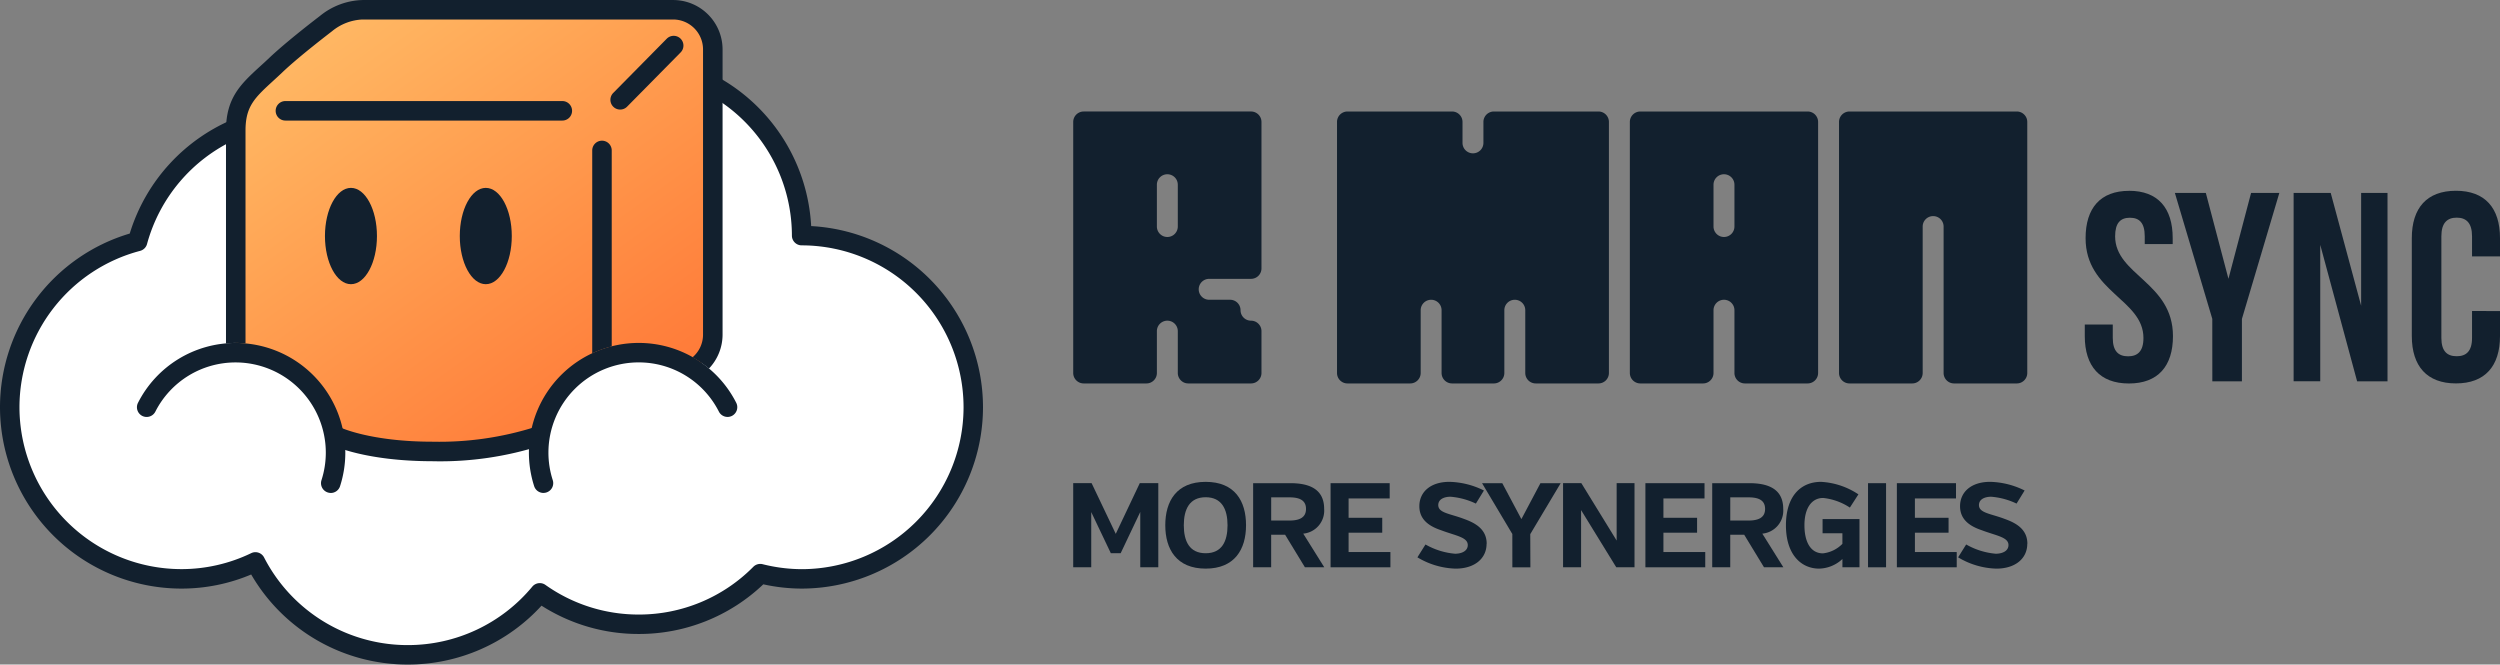
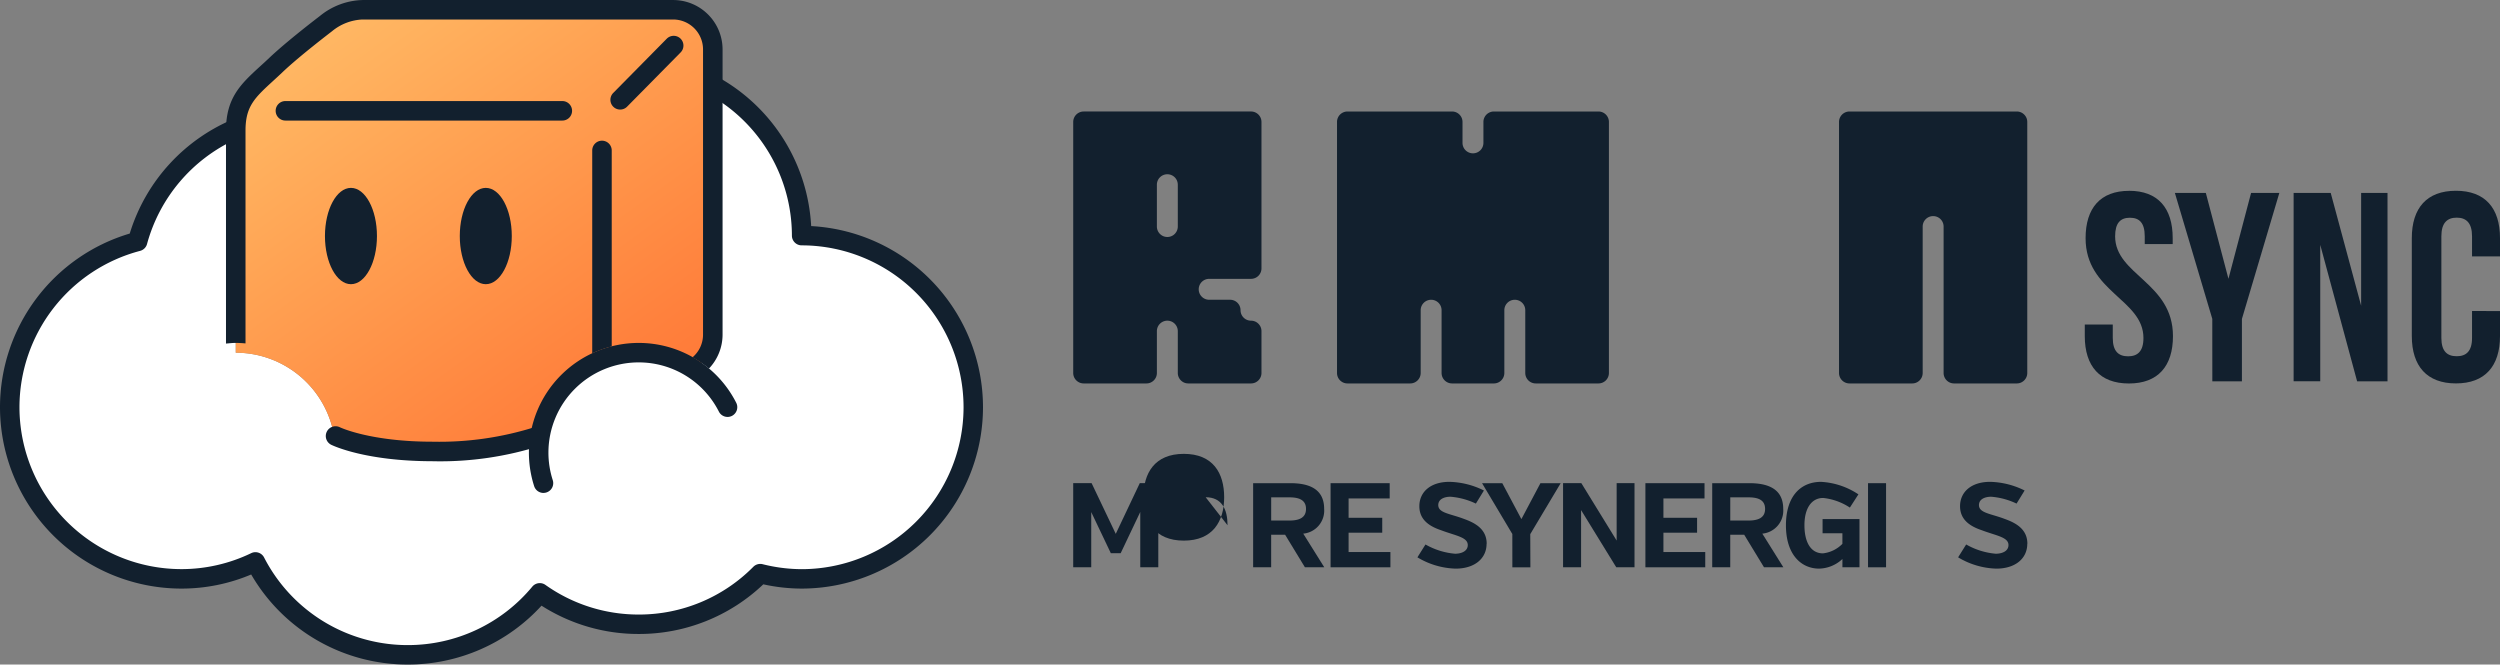
<svg xmlns="http://www.w3.org/2000/svg" id="logo-Rman" width="210" height="55.822" viewBox="0 0 210 55.822">
  <rect x="0" y="0" width="210" height="55.822" fill="#808080" stroke="none" />
  <defs>
    <clipPath id="clip-path">
      <path id="Tracé_4978" data-name="Tracé 4978" d="M63.837-147.727a5.089,5.089,0,0,0-3.087,1.177s-2.712,2.062-4.193,3.469c-1.994,1.9-3.368,2.724-3.368,5.5v18.662a8.394,8.394,0,0,1,8.274,7.06c.064.4,1.627.781,1.627.781l7.4.458,6.884-.507s1.3-.346,1.37-.758a8.394,8.394,0,0,1,8.281-7.033,8.316,8.316,0,0,1,4.625,1.407l.184-.177a3.322,3.322,0,0,0,1.422-2.729V-144.4a3.331,3.331,0,0,0-3.33-3.33Z" transform="translate(-53.188 147.727)" fill="none" />
    </clipPath>
    <linearGradient id="linear-gradient" x1="0.157" y1="0.737" x2="0.45" y2="0.737" gradientUnits="objectBoundingBox">
      <stop offset="0" stop-color="#ffb864" />
      <stop offset="0.1" stop-color="#ffb15e" />
      <stop offset="0.2" stop-color="#ffa958" />
      <stop offset="0.3" stop-color="#ffa152" />
      <stop offset="0.4" stop-color="#ff994d" />
      <stop offset="0.5" stop-color="#ff9147" />
      <stop offset="0.6" stop-color="#ff8942" />
      <stop offset="0.7" stop-color="#ff813d" />
      <stop offset="0.8" stop-color="#ff7a38" />
      <stop offset="0.9" stop-color="#ff7233" />
      <stop offset="1" stop-color="#ff6a2f" />
    </linearGradient>
  </defs>
  <g id="Groupe_3587" data-name="Groupe 3587" transform="translate(0 0.021)">
    <g id="Groupe_3586" data-name="Groupe 3586">
      <g id="Groupe_8439" data-name="Groupe 8439" transform="translate(0 149.908)">
        <path id="Tracé_4976" data-name="Tracé 4976" d="M68.719-118.058a14.408,14.408,0,0,0-7.464-12.627v20.962a3.323,3.323,0,0,1-1.423,2.729l-.184.177a8.317,8.317,0,0,0-4.626-1.407,8.393,8.393,0,0,0-8.281,7.033c-.067.413-1.371.758-1.371.758l-6.884.507-7.4-.458s-1.562-.377-1.627-.781a8.393,8.393,0,0,0-8.273-7.06v-18.662c0-.062.01-.11.011-.17a14.452,14.452,0,0,0-8.252,9.488A14.409,14.409,0,0,0,2.2-103.643,14.416,14.416,0,0,0,16.616-89.227a14.336,14.336,0,0,0,6.217-1.424,14.405,14.405,0,0,0,12.8,7.8,14.383,14.383,0,0,0,11.09-5.209,14.334,14.334,0,0,0,8.3,2.642,14.369,14.369,0,0,0,10.221-4.252,14.39,14.39,0,0,0,3.475.44,14.416,14.416,0,0,0,14.415-14.416,14.415,14.415,0,0,0-14.415-14.415" transform="translate(-1.381 -12.079)" fill="#fff" />
        <g id="Groupe_8440" data-name="Groupe 8440" transform="translate(19.803 -149.109)" clip-path="url(#clip-path)">
          <g id="Groupe_8439-2" data-name="Groupe 8439" transform="translate(117.937 -113.672) rotate(54.084)">
            <path id="Tracé_4977" data-name="Tracé 4977" d="M0,170.075,123.185,0l55.807,40.421L55.807,210.5Z" fill="url(#linear-gradient)" />
          </g>
        </g>
        <path id="Tracé_4979" data-name="Tracé 4979" d="M68.158-119.615h.013Zm-.02-.8a15.255,15.255,0,0,0-8.264-12.75v1.886a13.59,13.59,0,0,1,6.646,11.664.819.819,0,0,0,.819.819,13.612,13.612,0,0,1,13.6,13.6,13.612,13.612,0,0,1-13.6,13.6,13.643,13.643,0,0,1-3.278-.417.823.823,0,0,0-.78.217,13.5,13.5,0,0,1-9.638,4.012,13.51,13.51,0,0,1-7.828-2.491.818.818,0,0,0-1.1.145,13.565,13.565,0,0,1-10.46,4.912,13.556,13.556,0,0,1-12.072-7.362.821.821,0,0,0-.728-.443.813.813,0,0,0-.354.082A13.471,13.471,0,0,1,15.235-91.6a13.613,13.613,0,0,1-13.6-13.6,13.593,13.593,0,0,1,10.133-13.132.82.82,0,0,0,.583-.578A13.607,13.607,0,0,1,19.8-127.7v-.74a6.428,6.428,0,0,1,.09-1.077,15.254,15.254,0,0,0-8.992,9.73A15.232,15.232,0,0,0,0-105.2,15.252,15.252,0,0,0,15.235-89.964,15.031,15.031,0,0,0,21.1-91.15a15.182,15.182,0,0,0,13.154,7.565,15.2,15.2,0,0,0,11.234-4.945,15.11,15.11,0,0,0,8.158,2.378,15.123,15.123,0,0,0,10.472-4.171,15.073,15.073,0,0,0,3.224.359A15.251,15.251,0,0,0,82.572-105.2a15.255,15.255,0,0,0-14.434-15.215" transform="translate(0 -10.523)" fill="#12202e" />
        <path id="Tracé_4980" data-name="Tracé 4980" d="M138.535-135.652a.817.817,0,0,1-.576-.236.819.819,0,0,1-.007-1.159l4.495-4.555a.821.821,0,0,1,1.159-.008.819.819,0,0,1,.007,1.159l-4.495,4.555a.815.815,0,0,1-.583.244" transform="translate(-86.441 -5.074)" fill="#12202e" />
        <path id="Tracé_4981" data-name="Tracé 4981" d="M77.68-103.495c0,2.234-.978,4.045-2.184,4.045s-2.184-1.811-2.184-4.045.978-4.045,2.184-4.045,2.184,1.811,2.184,4.045" transform="translate(-46.016 -26.607)" fill="#12202e" fill-rule="evenodd" />
        <path id="Tracé_4982" data-name="Tracé 4982" d="M108.1-103.495c0,2.234-.978,4.045-2.184,4.045s-2.184-1.811-2.184-4.045.978-4.045,2.184-4.045,2.184,1.811,2.184,4.045" transform="translate(-65.11 -26.607)" fill="#12202e" fill-rule="evenodd" />
        <path id="Tracé_4983" data-name="Tracé 4983" d="M86.272-125.489H63.012a.82.82,0,0,1-.82-.82.82.82,0,0,1,.82-.819h23.26a.819.819,0,0,1,.819.819.819.819,0,0,1-.819.82" transform="translate(-39.037 -14.312)" fill="#12202e" />
        <path id="Tracé_4984" data-name="Tracé 4984" d="M82.475-50.821c-5.676,0-8.4-1.325-8.517-1.381a.822.822,0,0,1-.369-1.1.819.819,0,0,1,1.1-.37c.026.012,2.549,1.212,7.79,1.212A26.645,26.645,0,0,0,91.1-53.7a.821.821,0,0,1,1.057.472.82.82,0,0,1-.47,1.059,27.751,27.751,0,0,1-9.213,1.35" transform="translate(-46.137 -60.366)" fill="#12202e" />
        <path id="Tracé_4985" data-name="Tracé 4985" d="M92.7-121.8v-23.977a4.154,4.154,0,0,0-4.149-4.15H62.456a5.9,5.9,0,0,0-3.584,1.344c-.112.086-2.765,2.106-4.261,3.528-.264.251-.518.484-.759.7-1.6,1.467-2.865,2.626-2.865,5.387v17.9c.268-.023.535-.056.808-.056s.557.018.832.042v-17.884c0-2.04.779-2.754,2.333-4.179.248-.227.509-.466.781-.725,1.43-1.36,4.1-3.39,4.153-3.434a4.28,4.28,0,0,1,2.562-.987H88.548a2.514,2.514,0,0,1,2.511,2.511V-121.8a2.5,2.5,0,0,1-.882,1.885,9.144,9.144,0,0,1,1.378.946A4.134,4.134,0,0,0,92.7-121.8" transform="translate(-32.004)" fill="#12202e" />
        <path id="Tracé_4986" data-name="Tracé 4986" d="M135.252-117.367a.819.819,0,0,0-.819-.82.819.819,0,0,0-.819.82v17.044a9.132,9.132,0,0,1,1.638-.585Z" transform="translate(-83.867 -19.924)" fill="#12202e" />
        <path id="Tracé_4987" data-name="Tracé 4987" d="M120.55-59.959a.821.821,0,0,1-.781-.57,9.211,9.211,0,0,1-.441-2.817,9.224,9.224,0,0,1,9.215-9.214,9.176,9.176,0,0,1,8.2,5.027.82.82,0,0,1-.356,1.1.818.818,0,0,1-1.1-.356,7.545,7.545,0,0,0-6.742-4.136,7.585,7.585,0,0,0-7.577,7.576,7.55,7.55,0,0,0,.364,2.317A.82.82,0,0,1,120.8-60a.813.813,0,0,1-.25.039" transform="translate(-74.9 -48.563)" fill="#12202e" />
-         <path id="Tracé_4988" data-name="Tracé 4988" d="M47.167-59.959A.794.794,0,0,1,46.916-60a.819.819,0,0,1-.528-1.031,7.564,7.564,0,0,0,.364-2.315,7.585,7.585,0,0,0-7.577-7.576,7.549,7.549,0,0,0-6.743,4.136.821.821,0,0,1-1.1.356.82.82,0,0,1-.356-1.1,9.182,9.182,0,0,1,8.2-5.027,9.224,9.224,0,0,1,9.215,9.214,9.17,9.17,0,0,1-.443,2.818.819.819,0,0,1-.78.569" transform="translate(-19.384 -48.563)" fill="#12202e" />
        <path id="Tracé_4989" data-name="Tracé 4989" d="M474.069-106.884c2.418,0,3.661,1.446,3.661,3.977v.5h-2.349v-.654c0-1.13-.453-1.56-1.244-1.56s-1.243.43-1.243,1.56c0,3.255,4.858,3.865,4.858,8.384,0,2.533-1.265,3.979-3.7,3.979s-3.707-1.446-3.707-3.979v-.972h2.351v1.131c0,1.13.5,1.537,1.287,1.537s1.29-.407,1.29-1.537c0-3.255-4.86-3.867-4.86-8.386,0-2.53,1.243-3.977,3.661-3.977" transform="translate(-295.223 -27.018)" fill="#12202e" />
        <path id="Tracé_4990" data-name="Tracé 4990" d="M493.823-95.825,490.681-106.4h2.6l1.9,7.211,1.9-7.211h2.374l-3.142,10.578v5.244h-2.486Z" transform="translate(-307.991 -27.32)" fill="#12202e" />
        <path id="Tracé_4991" data-name="Tracé 4991" d="M519.708-102.041v11.459h-2.237V-106.4h3.117l2.555,9.472V-106.4h2.215v15.822h-2.553Z" transform="translate(-324.807 -27.32)" fill="#12202e" />
        <path id="Tracé_4992" data-name="Tracé 4992" d="M551.535-96.783v2.1c0,2.533-1.266,3.979-3.7,3.979s-3.708-1.446-3.708-3.979v-8.227c0-2.533,1.266-3.977,3.708-3.977s3.7,1.444,3.7,3.977v1.537h-2.349v-1.694c0-1.131-.5-1.561-1.289-1.561s-1.287.431-1.287,1.561v8.543c0,1.131.5,1.537,1.287,1.537s1.289-.406,1.289-1.537v-2.261Z" transform="translate(-341.535 -27.018)" fill="#12202e" />
        <path id="Tracé_4993" data-name="Tracé 4993" d="M250.036-119.5a.877.877,0,0,1,.878.876v3.514a.878.878,0,0,1-.878.879.88.88,0,0,1-.879-.879v-3.514a.878.878,0,0,1,.879-.876m-7.028-5.272a.881.881,0,0,0-.879.879v21.085a.881.881,0,0,0,.879.879h5.27a.879.879,0,0,0,.879-.879v-3.515a.88.88,0,0,1,.879-.878.879.879,0,0,1,.878.878v3.515a.88.88,0,0,0,.879.879h5.271a.88.88,0,0,0,.879-.879v-3.515a.879.879,0,0,0-.879-.878.88.88,0,0,1-.88-.879.876.876,0,0,0-.876-.878h-1.759a.879.879,0,0,1-.878-.878.879.879,0,0,1,.878-.879h3.515a.878.878,0,0,0,.879-.879v-12.3a.88.88,0,0,0-.879-.879Z" transform="translate(-151.979 -15.791)" fill="#12202e" />
-         <path id="Tracé_4994" data-name="Tracé 4994" d="M375.619-119.5a.878.878,0,0,1,.879.876v3.514a.88.88,0,0,1-.879.879.88.88,0,0,1-.879-.879v-3.514a.878.878,0,0,1,.879-.876m-7.028-5.272a.881.881,0,0,0-.879.879v21.085a.881.881,0,0,0,.879.879h5.271a.879.879,0,0,0,.878-.879v-5.272a.879.879,0,0,1,.879-.878.879.879,0,0,1,.879.878v5.272a.879.879,0,0,0,.878.879h5.271a.881.881,0,0,0,.879-.879v-21.085a.88.88,0,0,0-.879-.879Z" transform="translate(-230.805 -15.791)" fill="#12202e" />
        <path id="Tracé_4995" data-name="Tracé 4995" d="M429.84-101.929h-5.27a.879.879,0,0,1-.879-.879v-12.3a.878.878,0,0,0-.879-.877.878.878,0,0,0-.879.877v12.3a.879.879,0,0,1-.879.879h-5.27a.88.88,0,0,1-.879-.879v-21.085a.88.88,0,0,1,.879-.879H429.84a.88.88,0,0,1,.879.879v21.085a.88.88,0,0,1-.879.879" transform="translate(-260.428 -15.791)" fill="#12202e" />
        <path id="Tracé_4996" data-name="Tracé 4996" d="M323.607-101.929h-5.272a.878.878,0,0,1-.877-.879v-5.272a.878.878,0,0,0-.879-.877.877.877,0,0,0-.879.877v5.272a.879.879,0,0,1-.879.879h-3.514a.88.88,0,0,1-.879-.879v-5.272a.877.877,0,0,0-.877-.877.878.878,0,0,0-.879.877v5.272a.88.88,0,0,1-.879.879h-5.27a.879.879,0,0,1-.879-.879v-21.085a.879.879,0,0,1,.879-.879h8.784a.879.879,0,0,1,.879.879v1.756a.878.878,0,0,0,.879.879.877.877,0,0,0,.877-.879v-1.756a.88.88,0,0,1,.879-.879h8.786a.878.878,0,0,1,.877.879v21.085a.878.878,0,0,1-.877.879" transform="translate(-189.335 -15.791)" fill="#12202e" />
        <path id="Tracé_4997" data-name="Tracé 4997" d="M247.761-38.5l-1.645,3.463h-.828l-1.645-3.453v4.634h-1.515v-7.066h1.545l2.029,4.26,2.019-4.26h1.554v7.066h-1.514Z" transform="translate(-151.979 -68.424)" fill="#12202e" />
-         <path id="Tracé_4998" data-name="Tracé 4998" d="M268.132-37.572c0-1.343-.484-2.352-1.837-2.352s-1.837,1.009-1.837,2.352.474,2.352,1.837,2.352,1.837-1,1.837-2.352m1.554,0c0,2.029-.959,3.644-3.391,3.644s-3.392-1.615-3.392-3.644.949-3.644,3.392-3.644,3.391,1.605,3.391,3.644" transform="translate(-165.019 -68.237)" fill="#12202e" />
+         <path id="Tracé_4998" data-name="Tracé 4998" d="M268.132-37.572c0-1.343-.484-2.352-1.837-2.352m1.554,0c0,2.029-.959,3.644-3.391,3.644s-3.392-1.615-3.392-3.644.949-3.644,3.392-3.644,3.391,1.605,3.391,3.644" transform="translate(-165.019 -68.237)" fill="#12202e" />
        <path id="Tracé_4999" data-name="Tracé 4999" d="M285.787-39.727h-1.544v1.948h1.525c.807,0,1.4-.222,1.4-.979s-.6-.969-1.383-.969m-.373,3.139h-1.171v2.736h-1.514v-7.066h3.129c1.837,0,2.836.666,2.836,2.16a1.943,1.943,0,0,1-1.756,2.079l1.766,2.826h-1.625Z" transform="translate(-177.463 -68.424)" fill="#12202e" />
        <path id="Tracé_5000" data-name="Tracé 5000" d="M300.194-33.852v-7.066h4.966v1.282h-3.452v1.625h2.826v1.252h-2.826v1.625h3.513v1.282Z" transform="translate(-188.426 -68.424)" fill="#12202e" />
        <path id="Tracé_5001" data-name="Tracé 5001" d="M325.589-36.018c0,1.252-1.019,2.09-2.6,2.09a6.565,6.565,0,0,1-3.21-.949l.677-1.08a6.061,6.061,0,0,0,2.483.777c.565,0,1.07-.232,1.07-.727,0-.666-1-.777-2.231-1.242-.838-.283-1.837-.787-1.837-2.019,0-1.2.939-2.05,2.524-2.05a6.81,6.81,0,0,1,2.9.727l-.676,1.1a6.03,6.03,0,0,0-2.13-.576c-.545,0-1.029.212-1.029.7,0,.666.979.717,2.13,1.151.828.3,1.938.787,1.938,2.1" transform="translate(-200.716 -68.236)" fill="#12202e" />
        <path id="Tracé_5002" data-name="Tracé 5002" d="M336.911-36.647l-2.544-4.27h1.7l1.605,3.018,1.6-3.018h1.7l-2.555,4.28.011,2.786h-1.515Z" transform="translate(-209.875 -68.425)" fill="#12202e" />
        <path id="Tracé_5003" data-name="Tracé 5003" d="M354.159-38.657v4.8h-1.514v-7.066h1.534l2.968,4.825v-4.825h1.5v7.066h-1.535Z" transform="translate(-221.348 -68.424)" fill="#12202e" />
        <path id="Tracé_5004" data-name="Tracé 5004" d="M371.223-33.852v-7.066h4.966v1.282h-3.452v1.625h2.826v1.252h-2.826v1.625h3.513v1.282Z" transform="translate(-233.009 -68.424)" fill="#12202e" />
        <path id="Tracé_5005" data-name="Tracé 5005" d="M389.361-39.727h-1.544v1.948h1.524c.808,0,1.4-.222,1.4-.979s-.595-.969-1.382-.969m-.373,3.139h-1.171v2.736H386.3v-7.066h3.129c1.837,0,2.836.666,2.836,2.16a1.942,1.942,0,0,1-1.756,2.079l1.767,2.826h-1.625Z" transform="translate(-242.474 -68.424)" fill="#12202e" />
        <path id="Tracé_5006" data-name="Tracé 5006" d="M407.672-34.736a2.943,2.943,0,0,1-1.958.808c-1.484,0-2.786-1.151-2.786-3.634,0-2.5,1.282-3.654,2.948-3.654a6.231,6.231,0,0,1,3.139,1.05l-.717,1.111a5.036,5.036,0,0,0-2.241-.808c-.989,0-1.575.878-1.575,2.291s.525,2.362,1.554,2.362a2.7,2.7,0,0,0,1.635-.8V-36.9h-1.666v-1.191h3.1v4.047h-1.433Z" transform="translate(-252.909 -68.237)" fill="#12202e" />
        <path id="Tracé_5007" data-name="Tracé 5007" d="M421.449-33.852h1.515v-7.066h-1.515Z" transform="translate(-264.535 -68.424)" fill="#12202e" fill-rule="evenodd" />
-         <path id="Tracé_5008" data-name="Tracé 5008" d="M427.958-33.852v-7.066h4.967v1.282h-3.453v1.625H432.3v1.252h-2.826v1.625h3.512v1.282Z" transform="translate(-268.621 -68.424)" fill="#12202e" />
        <path id="Tracé_5009" data-name="Tracé 5009" d="M447.578-36.018c0,1.252-1.019,2.09-2.6,2.09a6.565,6.565,0,0,1-3.21-.949l.676-1.08a6.068,6.068,0,0,0,2.484.777c.565,0,1.07-.232,1.07-.727,0-.666-1-.777-2.231-1.242-.838-.283-1.837-.787-1.837-2.019,0-1.2.939-2.05,2.524-2.05a6.812,6.812,0,0,1,2.9.727l-.677,1.1a6.031,6.031,0,0,0-2.13-.576c-.545,0-1.029.212-1.029.7,0,.666.979.717,2.13,1.151.828.3,1.938.787,1.938,2.1" transform="translate(-277.286 -68.236)" fill="#12202e" />
      </g>
    </g>
  </g>
</svg>